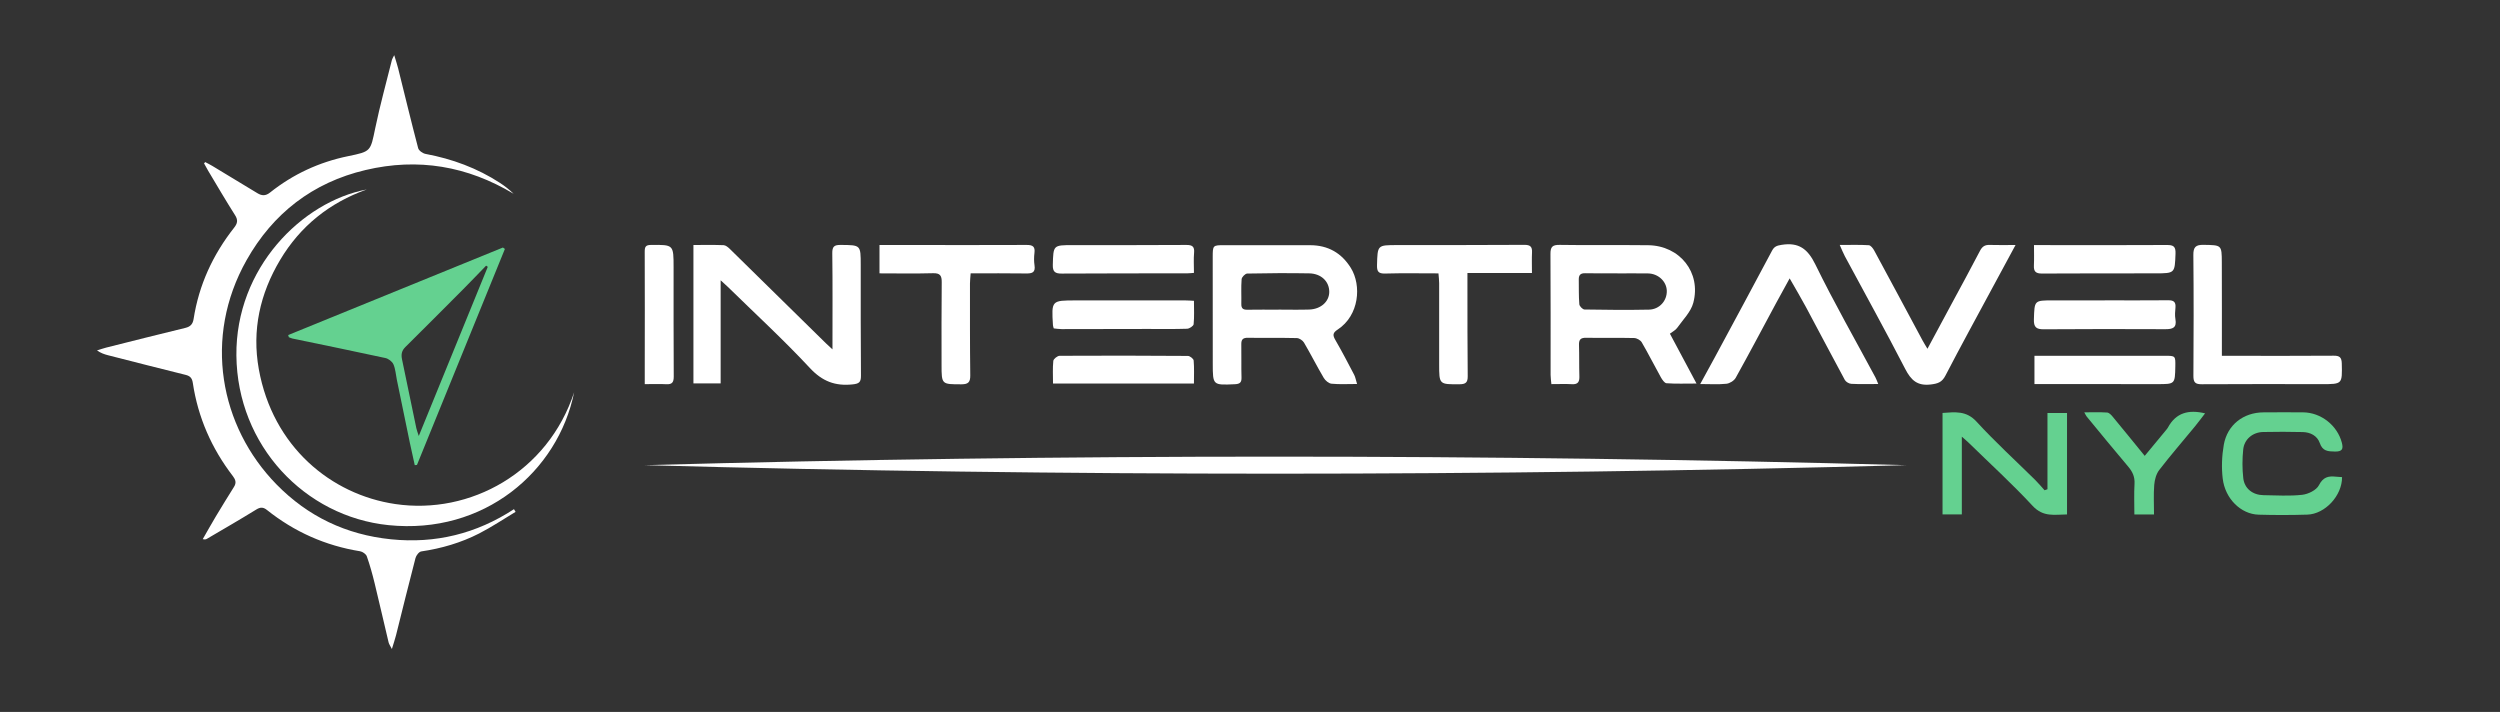
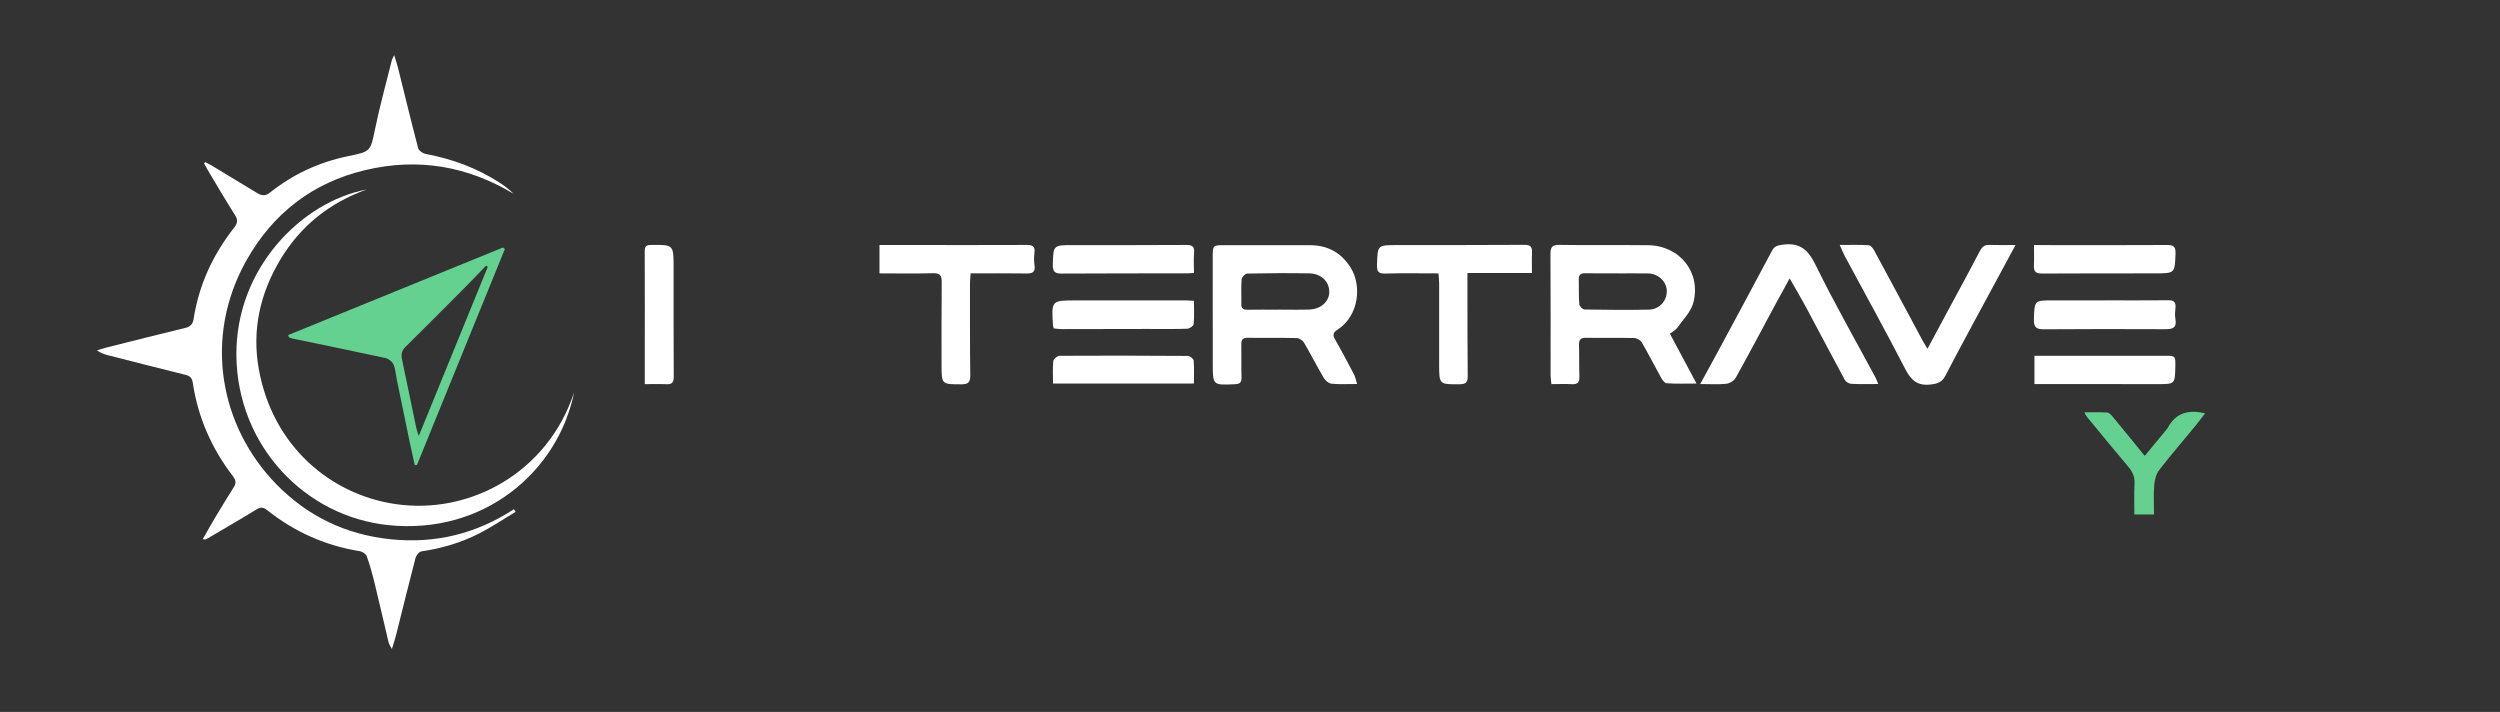
<svg xmlns="http://www.w3.org/2000/svg" id="Capa_1" x="0px" y="0px" viewBox="0 0 1510 430" style="enable-background:new 0 0 1510 430;" xml:space="preserve">
  <rect x="0" y="0" width="1510" height="430" fill="#333333" stroke="none" />
  <style type="text/css">	.st0{fill:#FFFFFF;}	.st1{fill:#64D190;}</style>
  <g>
    <path class="st0" d="M311.41,309.16c-7.32,4.39-14.43,9.18-22.01,13.06c-10.97,5.61-22.71,9.03-34.95,10.84  c-1.37,0.2-3.09,2.44-3.5,4.04c-4.06,15.52-7.86,31.11-11.77,46.67c-0.62,2.44-1.45,4.83-2.48,8.24c-0.99-1.95-1.73-2.93-1.99-4.02  c-2.85-11.92-5.55-23.87-8.45-35.77c-1.33-5.46-2.84-10.91-4.71-16.2c-0.48-1.36-2.55-2.82-4.08-3.06  c-20.95-3.38-39.66-11.72-56.22-24.92c-2.18-1.74-3.91-1.85-6.43-0.3c-9.86,6.08-19.89,11.86-29.88,17.73  c-0.54,0.32-1.17,0.48-2.49,0.18c2.63-4.57,5.19-9.18,7.9-13.71c3.6-6,7.27-11.96,10.99-17.89c1.55-2.47,0.96-4.32-0.74-6.54  c-12.79-16.68-21.02-35.38-24.14-56.2c-0.43-2.88-1.56-4.19-4.34-4.88c-15.7-3.88-31.36-7.9-47.02-11.9  c-2.17-0.56-4.29-1.31-6.52-2.87c1.84-0.57,3.66-1.23,5.53-1.7c15.95-4.01,31.89-8.05,47.87-11.92c3.11-0.75,4.48-2.36,4.96-5.43  c3.21-20.55,11.65-38.81,24.47-55.09c1.96-2.49,2.5-4.5,0.6-7.49c-5.63-8.85-10.91-17.92-16.3-26.92  c-0.87-1.45-1.65-2.95-2.47-4.43c0.23-0.26,0.46-0.52,0.7-0.78c1.45,0.78,2.94,1.49,4.34,2.34c9.06,5.45,18.11,10.93,27.14,16.42  c2.67,1.63,4.95,1.81,7.68-0.36c13.95-11.1,29.73-18.4,47.2-21.98c13.84-2.84,13.44-2.87,16.35-16.92  c2.87-13.85,6.67-27.5,10.08-41.23c0.15-0.59,0.53-1.13,1.38-2.85c1,3.35,1.78,5.63,2.36,7.95c4.01,16.08,7.88,32.2,12.1,48.22  c0.39,1.49,2.78,3.17,4.49,3.48c16.09,3.01,31.16,8.56,44.91,17.5c2.9,1.88,5.62,4.04,8.28,6.59  c-27.98-16.78-57.73-21.86-89.46-14.36c-31.98,7.55-55.96,26.24-71.86,54.44c-26.33,46.69-16.15,100.45,18.04,135.41  c19.02,19.45,42.18,30.43,69.2,33.19c26.83,2.73,51.6-3.37,74.27-18.2C310.74,308.07,311.08,308.62,311.41,309.16z" />
    <path class="st0" d="M346.79,236.91c-9.78,48-54.46,86.15-112.08,80.28c-50.7-5.16-91.4-48.2-91.93-102.44  c-0.52-52.86,39.59-92.89,78.75-100.32c-22.5,8.03-40.14,22.11-52.35,42.6c-12.14,20.38-17.09,42.39-12.86,65.93  c8.42,46.8,43.56,75.74,82.42,81.48C284.05,311.14,330.98,285.16,346.79,236.91z" />
    <path class="st1" d="M250.51,280.96c-1-4.55-2.04-9.08-2.99-13.64c-2.63-12.67-5.23-25.35-7.84-38.03  c-0.64-3.11-0.81-6.41-2.06-9.25c-0.74-1.69-3-3.39-4.85-3.79c-18.68-4.07-37.42-7.87-56.13-11.77c-0.75-0.16-1.46-0.53-2.19-0.81  c-0.13-0.43-0.26-0.87-0.39-1.3c43.23-17.62,86.47-35.24,129.7-52.86c0.4,0.28,0.8,0.56,1.2,0.85  c-17.7,43.49-35.4,86.97-53.11,130.46C251.4,280.87,250.95,280.91,250.51,280.96z M294.62,161.16c-0.34-0.23-0.67-0.47-1.01-0.7  c-4.66,4.8-9.27,9.64-13.98,14.38c-11.58,11.64-23.18,23.27-34.85,34.83c-2.18,2.16-2.57,4.47-1.97,7.34  c2.93,13.85,5.76,27.73,8.65,41.59c0.27,1.29,0.78,2.52,1.48,4.74C267.13,228.55,280.87,194.85,294.62,161.16z" />
  </g>
  <path class="st0" d="M819.67,231.93c-5.83,0-10.67,0.31-15.43-0.17c-1.7-0.17-3.76-1.92-4.7-3.52c-4.14-7.01-7.81-14.29-11.93-21.31 c-0.79-1.34-2.83-2.69-4.32-2.73c-9.82-0.24-19.65-0.01-29.48-0.18c-3.08-0.05-4.13,1-4.06,4.01c0.14,6.66-0.09,13.33,0.12,19.99 c0.1,3.15-1.16,3.91-4.06,4.05c-13.26,0.6-13.28,0.67-13.3-12.38c-0.03-21.49-0.06-42.98-0.03-64.47c0.01-7.06,0.1-7.13,6.94-7.14 c17.32-0.03,34.64-0.01,51.97,0.02c10.69,0.02,18.9,4.67,24.5,13.7c6.59,10.62,5.1,28.71-7.92,37.24c-3.05,2-3.09,3.42-1.42,6.3 c4,6.9,7.68,13.99,11.38,21.05C818.65,227.79,818.9,229.43,819.67,231.93z M772.28,187.04c0-0.01,0-0.02,0-0.03 c6.16,0,12.32,0.16,18.47-0.04c7.06-0.23,12.09-4.8,12.12-10.64c0.04-6.28-4.82-11.09-12.13-11.22 c-12.48-0.22-24.97-0.14-37.44,0.12c-1.2,0.03-3.26,2.13-3.36,3.39c-0.39,4.96-0.07,9.98-0.18,14.97c-0.06,2.6,0.99,3.53,3.55,3.49 C759.63,186.97,765.95,187.04,772.28,187.04z" />
-   <path class="st0" d="M502.81,211.02c0-20.37,0.14-39.2-0.11-58.02c-0.05-4.08,1.14-5.09,5.02-5.06 c12.16,0.09,12.15-0.05,12.16,12.03c0.02,22.33-0.06,44.67,0.14,67c0.04,4-1.3,4.81-5.1,5.21c-10.43,1.09-18.22-1.81-25.73-9.88 c-15.84-17.01-33-32.79-49.63-49.07c-1.17-1.15-2.42-2.22-4.29-3.93c0,21.1,0,41.46,0,62.27c-5.57,0-10.64,0-16.44,0 c0-27.39,0-55.07,0-83.59c6.03,0,12.13-0.13,18.21,0.1c1.27,0.05,2.69,1.22,3.71,2.21c19.38,18.98,38.71,38.01,58.06,57.02 C499.8,208.29,500.85,209.21,502.81,211.02z" />
  <path class="st0" d="M1008.62,201.54c5.28,9.9,10.4,19.48,16.08,30.12c-6.66,0-12.41,0.23-18.11-0.18c-1.27-0.09-2.67-2.23-3.5-3.72 c-3.88-6.96-7.46-14.1-11.47-20.98c-0.78-1.34-3-2.57-4.58-2.61c-9.65-0.23-19.31,0.02-28.97-0.15c-3.26-0.06-4.46,1-4.36,4.26 c0.2,6.32,0.03,12.66,0.23,18.98c0.1,3.27-0.77,5-4.43,4.79c-3.97-0.22-7.96-0.05-12.47-0.05c-0.19-2.09-0.48-3.83-0.48-5.58 c-0.02-24.31,0.09-48.63-0.08-72.94c-0.03-4.34,1.1-5.65,5.61-5.57c17.81,0.3,35.63-0.02,53.44,0.2 c19.05,0.24,32.09,16.47,27.22,34.79c-1.47,5.52-6.25,10.21-9.73,15.12C1012.03,199.44,1010.25,200.28,1008.62,201.54z  M976.95,165.13c0-0.02,0-0.03,0-0.05c-6.49,0-12.98,0.11-19.47-0.05c-2.85-0.07-3.95,1.08-3.9,3.79c0.09,4.99-0.08,10,0.33,14.96 c0.1,1.18,2.02,3.14,3.13,3.16c12.98,0.23,25.96,0.35,38.93,0.08c6.39-0.13,10.98-5.44,10.77-11.46 c-0.2-5.63-5.19-10.31-11.32-10.41C989.26,165.05,983.1,165.13,976.95,165.13z" />
  <path class="st0" d="M1134.46,231.94c-6.02,0-11.17,0.17-16.3-0.11c-1.36-0.07-3.25-1.18-3.89-2.36 c-7.91-14.59-15.58-29.3-23.43-43.92c-3.01-5.61-6.28-11.08-9.89-17.41c-3.07,5.6-5.77,10.45-8.4,15.33 c-8.03,14.92-15.94,29.91-24.18,44.72c-0.97,1.75-3.59,3.39-5.61,3.6c-4.88,0.52-9.86,0.17-15.83,0.17 c3.28-5.99,6.06-11.01,8.78-16.06c11.58-21.5,23.18-42.98,34.63-64.54c1.38-2.59,3.06-3.04,5.8-3.48 c10.27-1.64,15.71,2.39,20.35,11.88c11.3,23.1,24.08,45.48,36.25,68.16C1133.28,228.91,1133.64,229.98,1134.46,231.94z" />
  <path class="st0" d="M1217.39,147.98c-5.21,9.64-9.7,17.93-14.17,26.23c-9.44,17.54-19.02,35.01-28.19,52.68 c-2.09,4.04-4.63,4.83-8.87,5.34c-8.09,0.96-11.89-2.56-15.41-9.39c-11.79-22.88-24.27-45.4-36.46-68.08c-1-1.85-1.75-3.83-3.09-6.8 c6.44,0,12.01-0.19,17.55,0.15c1.17,0.07,2.56,1.89,3.28,3.22c9.8,18.1,19.49,36.25,29.23,54.38c0.76,1.41,1.63,2.76,2.92,4.95 c5.16-9.59,9.99-18.57,14.82-27.55c5.66-10.52,11.41-21,16.91-31.6c1.34-2.58,2.92-3.67,5.8-3.57 C1206.48,148.1,1211.26,147.98,1217.39,147.98z" />
  <path class="st0" d="M531.21,165.11c0-6.06,0-11.18,0-17.14c4.96,0,9.73,0,14.49,0c24.82,0.02,49.64,0.12,74.45-0.02 c3.8-0.02,5.12,1.1,4.66,4.85c-0.3,2.46-0.33,5.03,0.04,7.47c0.66,4.35-1.47,4.96-5.13,4.9c-10.97-0.18-21.94-0.06-33.45-0.06 c-0.16,2.3-0.41,4.22-0.41,6.14c0.01,18.49-0.06,36.99,0.18,55.48c0.06,4.22-1.34,5.39-5.41,5.39 c-11.88-0.02-11.92,0.13-11.93-11.69c-0.02-16.66-0.07-33.32,0.1-49.98c0.04-3.96-0.96-5.56-5.3-5.43 C552.88,165.33,542.25,165.11,531.21,165.11z" />
  <path class="st0" d="M868.83,165.12c-11.24,0-21.73-0.2-32.2,0.1c-4.14,0.12-5.02-1.31-4.91-5.16c0.33-12.03,0.19-12.02,12.09-12.03 c25.64-0.02,51.27,0.02,76.91-0.14c3.52-0.02,4.79,1.08,4.62,4.52c-0.19,3.95-0.04,7.92-0.04,12.5c-13.03,0-25.59,0-38.97,0 c0,3.36,0,6.13,0,8.89c0.03,17.81-0.03,35.63,0.17,53.44c0.04,3.76-1.22,4.82-4.88,4.85c-12.37,0.08-12.37,0.21-12.37-12.14 c0-16.32,0.02-32.63,0-48.95C869.25,169.22,869.01,167.44,868.83,165.12z" />
-   <path class="st0" d="M1342.01,214.91c2.99,0,5.27,0,7.56,0c19.98,0,39.97,0.09,59.95-0.07c3.7-0.03,4.84,1.07,4.92,4.78 c0.27,12.41,0.41,12.41-12.15,12.4c-24.15-0.01-48.29-0.11-72.44,0.06c-4.02,0.03-5.05-1.21-5.03-5.12 c0.16-24.31,0.21-48.63-0.03-72.94c-0.05-4.86,1.49-6.21,6.2-6.13c10.86,0.19,10.95-0.03,10.99,10.6 C1342.06,176.96,1342.01,195.43,1342.01,214.91z" />
  <path class="st0" d="M1271.31,181.41c12.81,0,25.61,0.07,38.42-0.05c3.28-0.03,4.54,1.16,4.25,4.4c-0.21,2.31-0.43,4.72-0.03,6.97 c0.94,5.23-1.61,6.13-6.11,6.1c-24.47-0.12-48.95-0.11-73.42,0.06c-4.49,0.03-6.09-1.26-5.94-5.98 c0.37-11.46,0.14-11.47,11.35-11.47c10.49,0,20.98,0,31.47,0C1271.31,181.44,1271.31,181.42,1271.31,181.41z" />
  <path class="st0" d="M636.46,198.35c-0.24-0.91-0.44-1.38-0.47-1.86c-0.93-15.04-0.93-15.04,13.88-15.04c22.11,0,44.22,0,66.33,0.01 c1.46,0,2.92,0.13,4.95,0.23c0,4.93,0.26,9.56-0.19,14.12c-0.1,1.08-2.53,2.71-3.94,2.75c-7.97,0.27-15.96,0.12-23.94,0.13 c-17.29,0.03-34.59,0.09-51.88,0.09C639.59,198.79,637.98,198.5,636.46,198.35z" />
  <path class="st0" d="M389.43,232.02c0-3.66,0-6.6,0-9.55c0.02-23.47,0.09-46.93-0.02-70.4c-0.01-2.97,0.52-4.09,3.75-4.13 c13.69-0.13,13.68-0.24,13.69,13.56c0,21.97-0.04,43.94,0.09,65.91c0.02,3.42-0.93,4.87-4.51,4.66 C398.33,231.84,394.21,232.02,389.43,232.02z" />
  <path class="st0" d="M1228.81,231.97c0-6.05,0-11.31,0-17.06c2.97,0,5.58,0,8.2,0c23.48-0.01,46.95-0.02,70.43-0.02 c6.57,0,6.57,0,6.45,6.53c-0.2,10.59-0.2,10.6-10.8,10.59c-23.14-0.01-46.29-0.02-69.43-0.04 C1232.19,231.97,1230.72,231.97,1228.81,231.97z" />
  <path class="st0" d="M1228.53,148.04c3.26,0,5.72,0,8.17,0c23.99,0.01,47.99,0.1,71.98-0.06c4.02-0.03,5.51,0.82,5.33,5.24 c-0.46,11.8-0.24,11.86-12.16,11.89c-22.83,0.05-45.67-0.05-68.5,0.11c-3.78,0.03-5.04-1.27-4.87-4.86 C1228.67,156.42,1228.53,152.47,1228.53,148.04z" />
  <path class="st0" d="M721.15,164.82c-1.69,0.12-2.81,0.27-3.93,0.27c-25.31,0.04-50.61,0-75.92,0.15c-3.99,0.02-5.53-1.02-5.4-5.33 c0.34-11.85,0.15-11.86,12.16-11.86c22.81-0.01,45.61,0.06,68.42-0.1c3.72-0.03,5.09,0.99,4.74,4.8 C720.88,156.53,721.15,160.38,721.15,164.82z" />
  <path class="st0" d="M721.14,231.65c-28.72,0-56.63,0-85.12,0c0-4.8-0.28-9.27,0.18-13.67c0.13-1.2,2.49-3.08,3.83-3.08 c25.83-0.15,51.65-0.11,77.48,0.08c1.21,0.01,3.36,1.7,3.46,2.75C721.36,222.17,721.14,226.66,721.14,231.65z" />
  <g>
-     <path class="st1" d="M1236.67,295.5c0-15.22,0-30.43,0-46.05c4.28,0,7.85,0,11.81,0c0,20.19,0,40.42,0,61.27  c-7.38,0.04-14.3,1.82-20.76-5.16c-12.32-13.29-25.76-25.55-38.74-38.23c-1.01-0.99-2.12-1.88-4.04-3.58c0,16.26,0,31.46,0,46.93  c-4.16,0-7.72,0-11.65,0c0-20.52,0-40.74,0-61.27c7.62-0.52,14.36-1.48,20.54,5.27c11.23,12.26,23.57,23.5,35.41,35.2  c1.99,1.97,3.79,4.15,5.67,6.23C1235.49,295.91,1236.08,295.71,1236.67,295.5z" />
-     <path class="st1" d="M1414.6,288.18c0.09,11.16-10.25,22.31-20.97,22.65c-9.81,0.31-19.65,0.32-29.46,0.03  c-10.66-0.31-20.22-9.61-21.66-21.83c-0.78-6.67-0.51-13.69,0.65-20.32c2.11-12.09,11.81-19.58,23.97-19.65  c7.99-0.05,15.98-0.08,23.97-0.01c10.82,0.1,20.65,7.92,23.37,18.3c0.99,3.8,0.31,5.46-4.17,5.38c-4.26-0.07-7.45-0.2-9.16-5.15  c-1.52-4.4-5.66-6.5-10.28-6.62c-7.99-0.21-15.98-0.2-23.97-0.03c-6.22,0.13-11.35,4.34-11.99,10.54  c-0.6,5.74-0.61,11.64,0.04,17.37c0.72,6.29,5.74,10.14,12.15,10.24c7.82,0.11,15.72,0.64,23.44-0.22  c3.65-0.41,8.58-2.82,10.09-5.78c2.53-4.95,5.7-5.67,10.23-5.17C1412.01,288.03,1413.15,288.08,1414.6,288.18z" />
    <path class="st1" d="M1301.02,310.73c-4.27,0-7.72,0-11.86,0c0-6.32-0.26-12.44,0.09-18.53c0.24-4.17-1.18-7.25-3.8-10.34  c-8.5-10.01-16.79-20.2-25.14-30.33c-0.39-0.48-0.62-1.09-1.4-2.48c5.01,0,9.42-0.17,13.8,0.12c1.16,0.08,2.43,1.4,3.3,2.45  c6.35,7.66,12.61,15.39,19.4,23.72c4.49-5.43,8.67-10.46,12.83-15.5c0.42-0.51,0.87-1.03,1.19-1.61  c4.84-8.97,12.51-10.96,22.44-8.56c-2.11,2.72-4.1,5.43-6.23,8.02c-7.17,8.72-14.57,17.26-21.46,26.19  c-1.83,2.38-2.77,5.87-3.02,8.95C1300.69,298.61,1301.02,304.43,1301.02,310.73z" />
  </g>
  <g>
-     <path class="st0" d="M1151.34,280.96c-252.72,6.84-509.21,6.89-761.93,0C642.13,274.07,898.61,274.12,1151.34,280.96  L1151.34,280.96z" />
-   </g>
+     </g>
</svg>